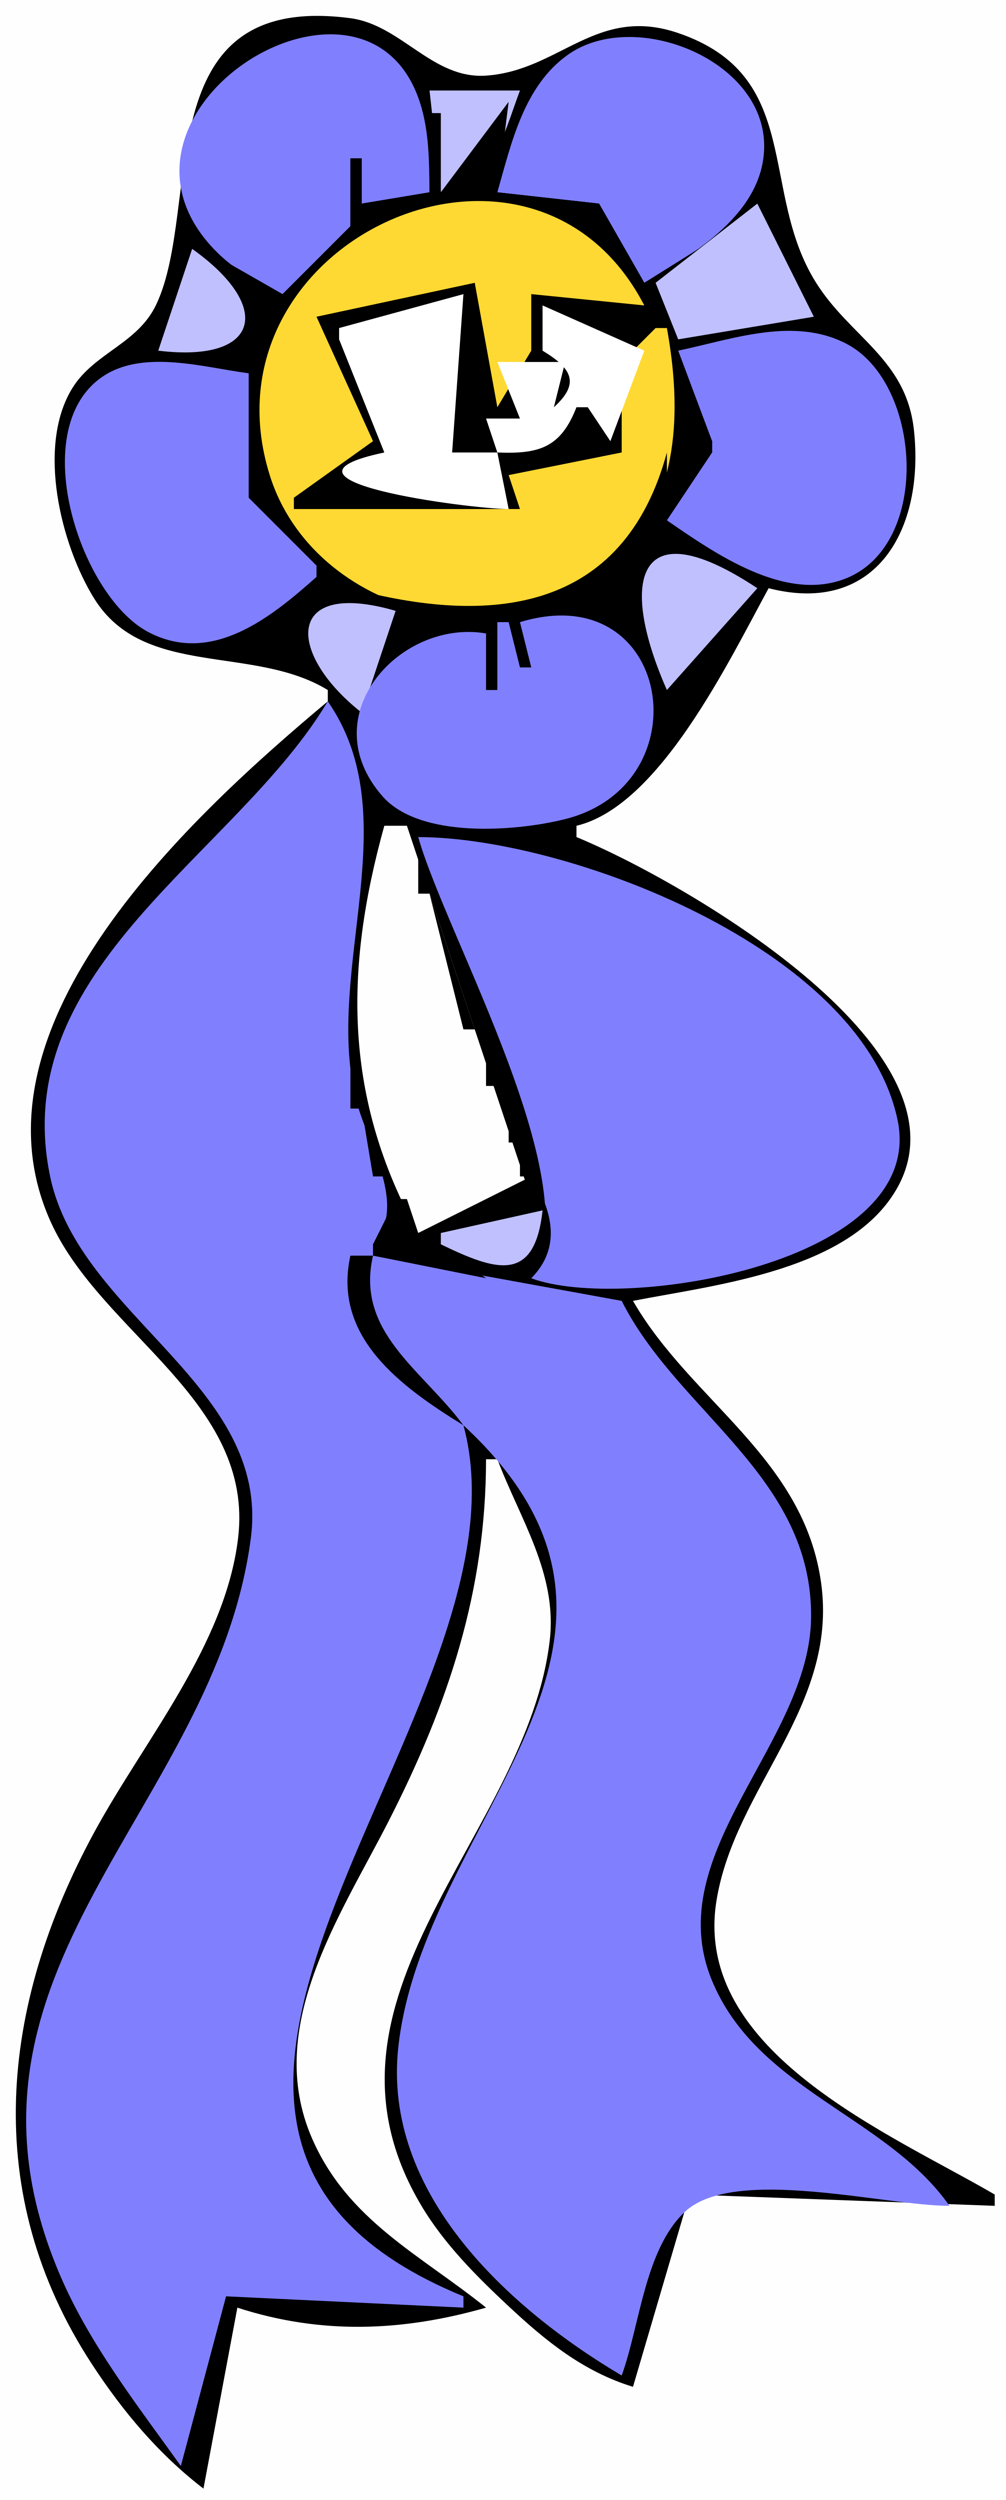
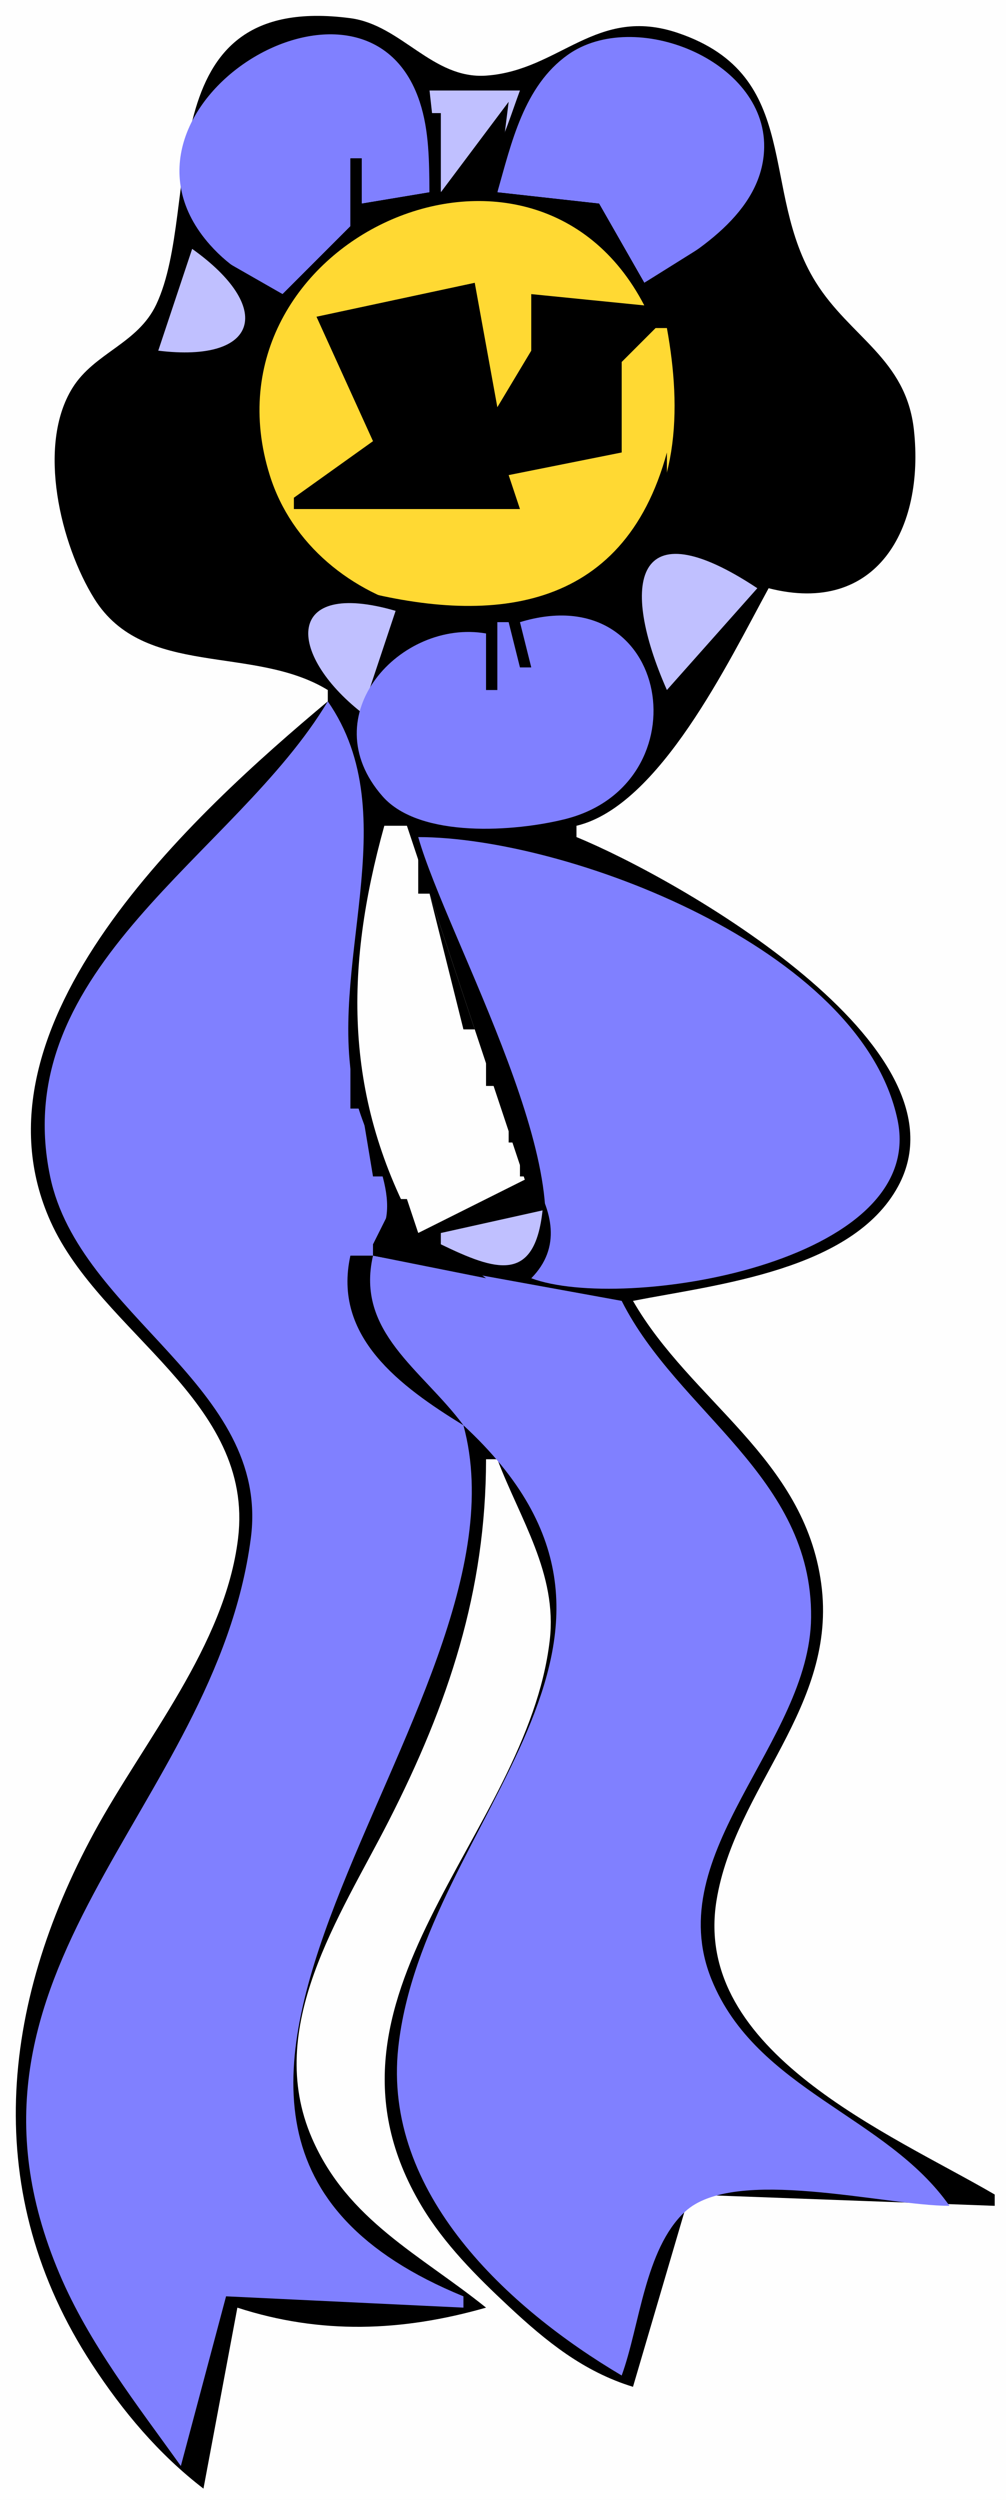
<svg xmlns="http://www.w3.org/2000/svg" width="89" height="221">
  <path style="fill:#fefefe; stroke:none;" d="M0 0L0 221L89 221L89 0L0 0z" />
  <path style="fill:#000000; stroke:none;" d="M29 61L29 62C17.203 71.877 -3.389 90.552 4.48 108C8.949 117.909 22.536 123.816 21.061 136C19.915 145.468 12.754 153.841 8.324 162C0.032 177.272 -1.739 193.9 8.135 209C10.874 213.189 14.04 216.956 18 220L21 204C28.38 206.394 35.571 206.122 43 204C37.188 199.323 30.741 196.285 27.589 189C23.347 179.194 30.084 169.408 34.377 161C39.667 150.638 42.993 140.671 43 129L44 129C45.995 134.267 49.318 139.119 48.636 145C46.629 162.316 26.263 176.523 37.287 195C39.298 198.37 42.152 201.224 45.003 203.884C48.344 207.002 51.622 209.655 56 211L61 194L88 195L88 194C78.79 188.624 61.209 181.387 63.39 168C65.017 158.013 74.124 150.889 72.653 140C71.152 128.883 61.124 123.887 56 115C63.435 113.548 75.42 112.314 79.457 104.871C86.147 92.539 59.957 77.666 51 74L51 73C58.341 71.257 64.458 58.482 68 52C77.581 54.449 81.807 46.721 80.853 38.001C80.164 31.704 75.2 29.815 72.159 24.93C67.126 16.845 71.117 6.707 60 2.921C52.75 0.451 49.531 6.231 43.01 6.685C38.247 7.016 35.511 2.199 30.99 1.607C12.898 -0.764 17.933 18.183 13.832 26.902C12.188 30.399 8.357 31.168 6.412 34.293C3.223 39.416 5.379 48.169 8.342 52.926C12.74 59.984 22.408 56.97 29 61z" />
  <path style="fill:#8080ff; stroke:none;" d="M25 26L31 20L31 14L32 14L32 18L38 17C37.962 14.317 37.983 11.592 37.135 9.01C32.356 -5.53 7.804 9.524 18.584 21.653C20.419 23.718 22.54 24.877 25 26M44 17L53 18L57 25C61.425 22.468 67.527 18.835 67.606 13.01C67.71 5.267 56.105 0.673 50.235 4.845C46.33 7.62 45.238 12.67 44 17z" />
  <path style="fill:#c0c0ff; stroke:none;" d="M38 8L39 17C43.748 15.955 44.43 12.202 46 8L38 8z" />
  <path style="fill:#000000; stroke:none;" d="M45 9L39 17L39 10L38 10L38 17L32 18L32 14L31 14L31 20L25 26L18 22C20.881 25.919 24.086 29.727 18 32L18 33L22 33L22 44L28 50C25.262 43.631 21.672 38.227 23.855 31.001C28.717 14.906 48.011 15.036 57 27L47 26L47 31C43.964 32 43.506 32.863 44 36L42 25L28 28L33 39L26 44L26 45L46 45L45 42L55 40L55 32C58.674 30.925 58.882 28.453 58 25L65 20L57 25L53 18L44 17L45 9M26.333 15.667L26.667 16.333L26.333 15.667M51.333 15.667L51.667 16.333L51.333 15.667M56 15L57 16L56 15M54 16L53 18L54 16z" />
  <path style="fill:#ffd933; stroke:none;" d="M59 29L58 29L55 32L55 40L45 42L46 45L26 45L26 44L33 39L28 28L42 25L44 36L47 31L47 26L57 27C47.041 7.793 17.427 21.389 23.862 42C27.723 54.366 45.289 58.906 54.604 49.604C60.169 44.047 60.305 36.193 59 29z" />
-   <path style="fill:#c0c0ff; stroke:none;" d="M67 18L58 25L60 30L72 28L67 18z" />
-   <path style="fill:#000000; stroke:none;" d="M27 19L28 20L27 19M56 19L57 20L56 19z" />
  <path style="fill:#c0c0ff; stroke:none;" d="M17 22L14 31C22.917 32.095 24.298 27.197 17 22z" />
-   <path style="fill:#ffffff; stroke:none;" d="M30 29L30 30L34 40C22.309 42.467 41.577 45 45 45L44 40C47.721 40.155 49.615 39.557 51 36L52 36L54 39L57 31L48 27L48 31C50.56 32.549 51.368 33.861 49 36L50 32L44 32L46 37L43 37L44 40L40 40L41 26L30 29z" />
  <path style="fill:#ffd933; stroke:none;" d="M57.333 27.667L57.667 28.333L57.333 27.667z" />
-   <path style="fill:#8080ff; stroke:none;" d="M60 31L63 39L63 40L59 46C63.208 48.886 69.445 53.3 74.854 51.127C82.438 48.081 81.508 33.882 74.926 30.413C70.256 27.952 64.782 29.996 60 31M28 51L28 50L22 44L22 33C18.134 32.495 12.875 30.922 9.298 33.15C2.155 37.598 7.001 52.603 13.073 55.849C18.708 58.862 23.992 54.57 28 51z" />
  <path style="fill:#000000; stroke:none;" d="M60 32C60 35.511 59.013 39.146 63 40L63 39L60 32z" />
  <path style="fill:#ffd933; stroke:none;" d="M41.333 37.667L41.667 38.333L41.333 37.667z" />
  <path style="fill:#000000; stroke:none;" d="M66 37L67 38L66 37M17.667 40.333L18.333 40.667L17.667 40.333M59 40C55.14 54.244 43.266 55.321 31 52L31 53L35 54L30 62L32 71L33 71C31.614 62.715 33.431 54.956 43 56L43 61L44 61L44 55L45 55L46 59L47 59L46 55C51.313 53.874 54.118 54.068 57 59L58 59C55.895 52.585 55.184 46.978 64 50L59 46L59 40M64 40L65 41L64 40M19.667 45.333L20.333 45.667L19.667 45.333z" />
  <path style="fill:#c0c0ff; stroke:none;" d="M59 61L67 52C56.07 44.762 54.82 51.543 59 61M32 63L35 54C25.185 51.152 25.327 57.759 32 63z" />
  <path style="fill:#8080ff; stroke:none;" d="M46 55L47 59L46 59L45 55L44 55L44 61L43 61L43 56C35.461 54.687 27.556 63.24 33.845 70.397C37.15 74.158 45.627 73.508 49.999 72.411C62.315 69.32 59.404 50.919 46 55z" />
  <path style="fill:#000000; stroke:none;" d="M40.333 57.667L40.667 58.333L40.333 57.667M39.333 60.667L39.667 61.333L39.333 60.667z" />
  <path style="fill:#8080ff; stroke:none;" d="M29 62C20.886 75.582 0.59 85.519 4.434 104C7.008 116.373 23.967 122.494 22.188 136C19.02 160.055 -6.136 174.135 5.256 201C7.878 207.185 12.113 212.573 16 218L20 203L41 204L41 203C3.948 187.822 47.853 151.191 41 126C61.534 144.974 37.435 160.741 35.235 181C33.837 193.866 44.946 204.052 55 210C56.608 205.597 57.036 198.852 60.592 195.527C64.95 191.452 78.26 195 84 195C78.421 187.039 66.929 184.773 62.953 175C58.384 163.767 71.639 154.048 71.756 143C71.888 130.529 59.965 124.867 55 115L33 111L33 110C36.181 106.547 32.395 101.02 31.444 97C28.732 85.537 36.071 72.185 29 62z" />
  <path style="fill:#fefefe; stroke:none;" d="M34 73C30.444 85.791 30.416 97.139 37 109L47 106L36 73L34 73z" />
  <path style="fill:#8080ff; stroke:none;" d="M37 74C39.539 82.945 52.285 105.016 47 113C55.116 116.033 82.071 111.691 79.405 99C76.21 83.789 50.073 74 37 74z" />
  <path style="fill:#000000; stroke:none;" d="M37 75L37 79L38 79L37 75M38 79L41 91L42 91L38 79M42.333 91.667L42.667 92.333L42.333 91.667M31 93L31 98L32 98L31 93M43 93L43 96L44 96L43 93M44.333 96.667L44.667 97.333L44.333 96.667M32 98L33 104L34 104L32 98M45 98L45 101L46 101L45 98M46 101L46 104L47 104L46 101M34.333 104.667L34.667 105.333L34.333 104.667M47 104L37 109L36 106L35 106L33 110L33 111L43 113L39 110L39 109L48 107L47 113C49.681 110.283 48.894 107.042 47 104z" />
  <path style="fill:#c0c0ff; stroke:none;" d="M39 109L39 110C43.833 112.335 47.297 113.514 48 107L39 109z" />
  <path style="fill:#000000; stroke:none;" d="M31 111C29.41 118.176 35.396 122.548 41 126C37.317 121.046 31.439 117.756 33 111L31 111z" />
</svg>